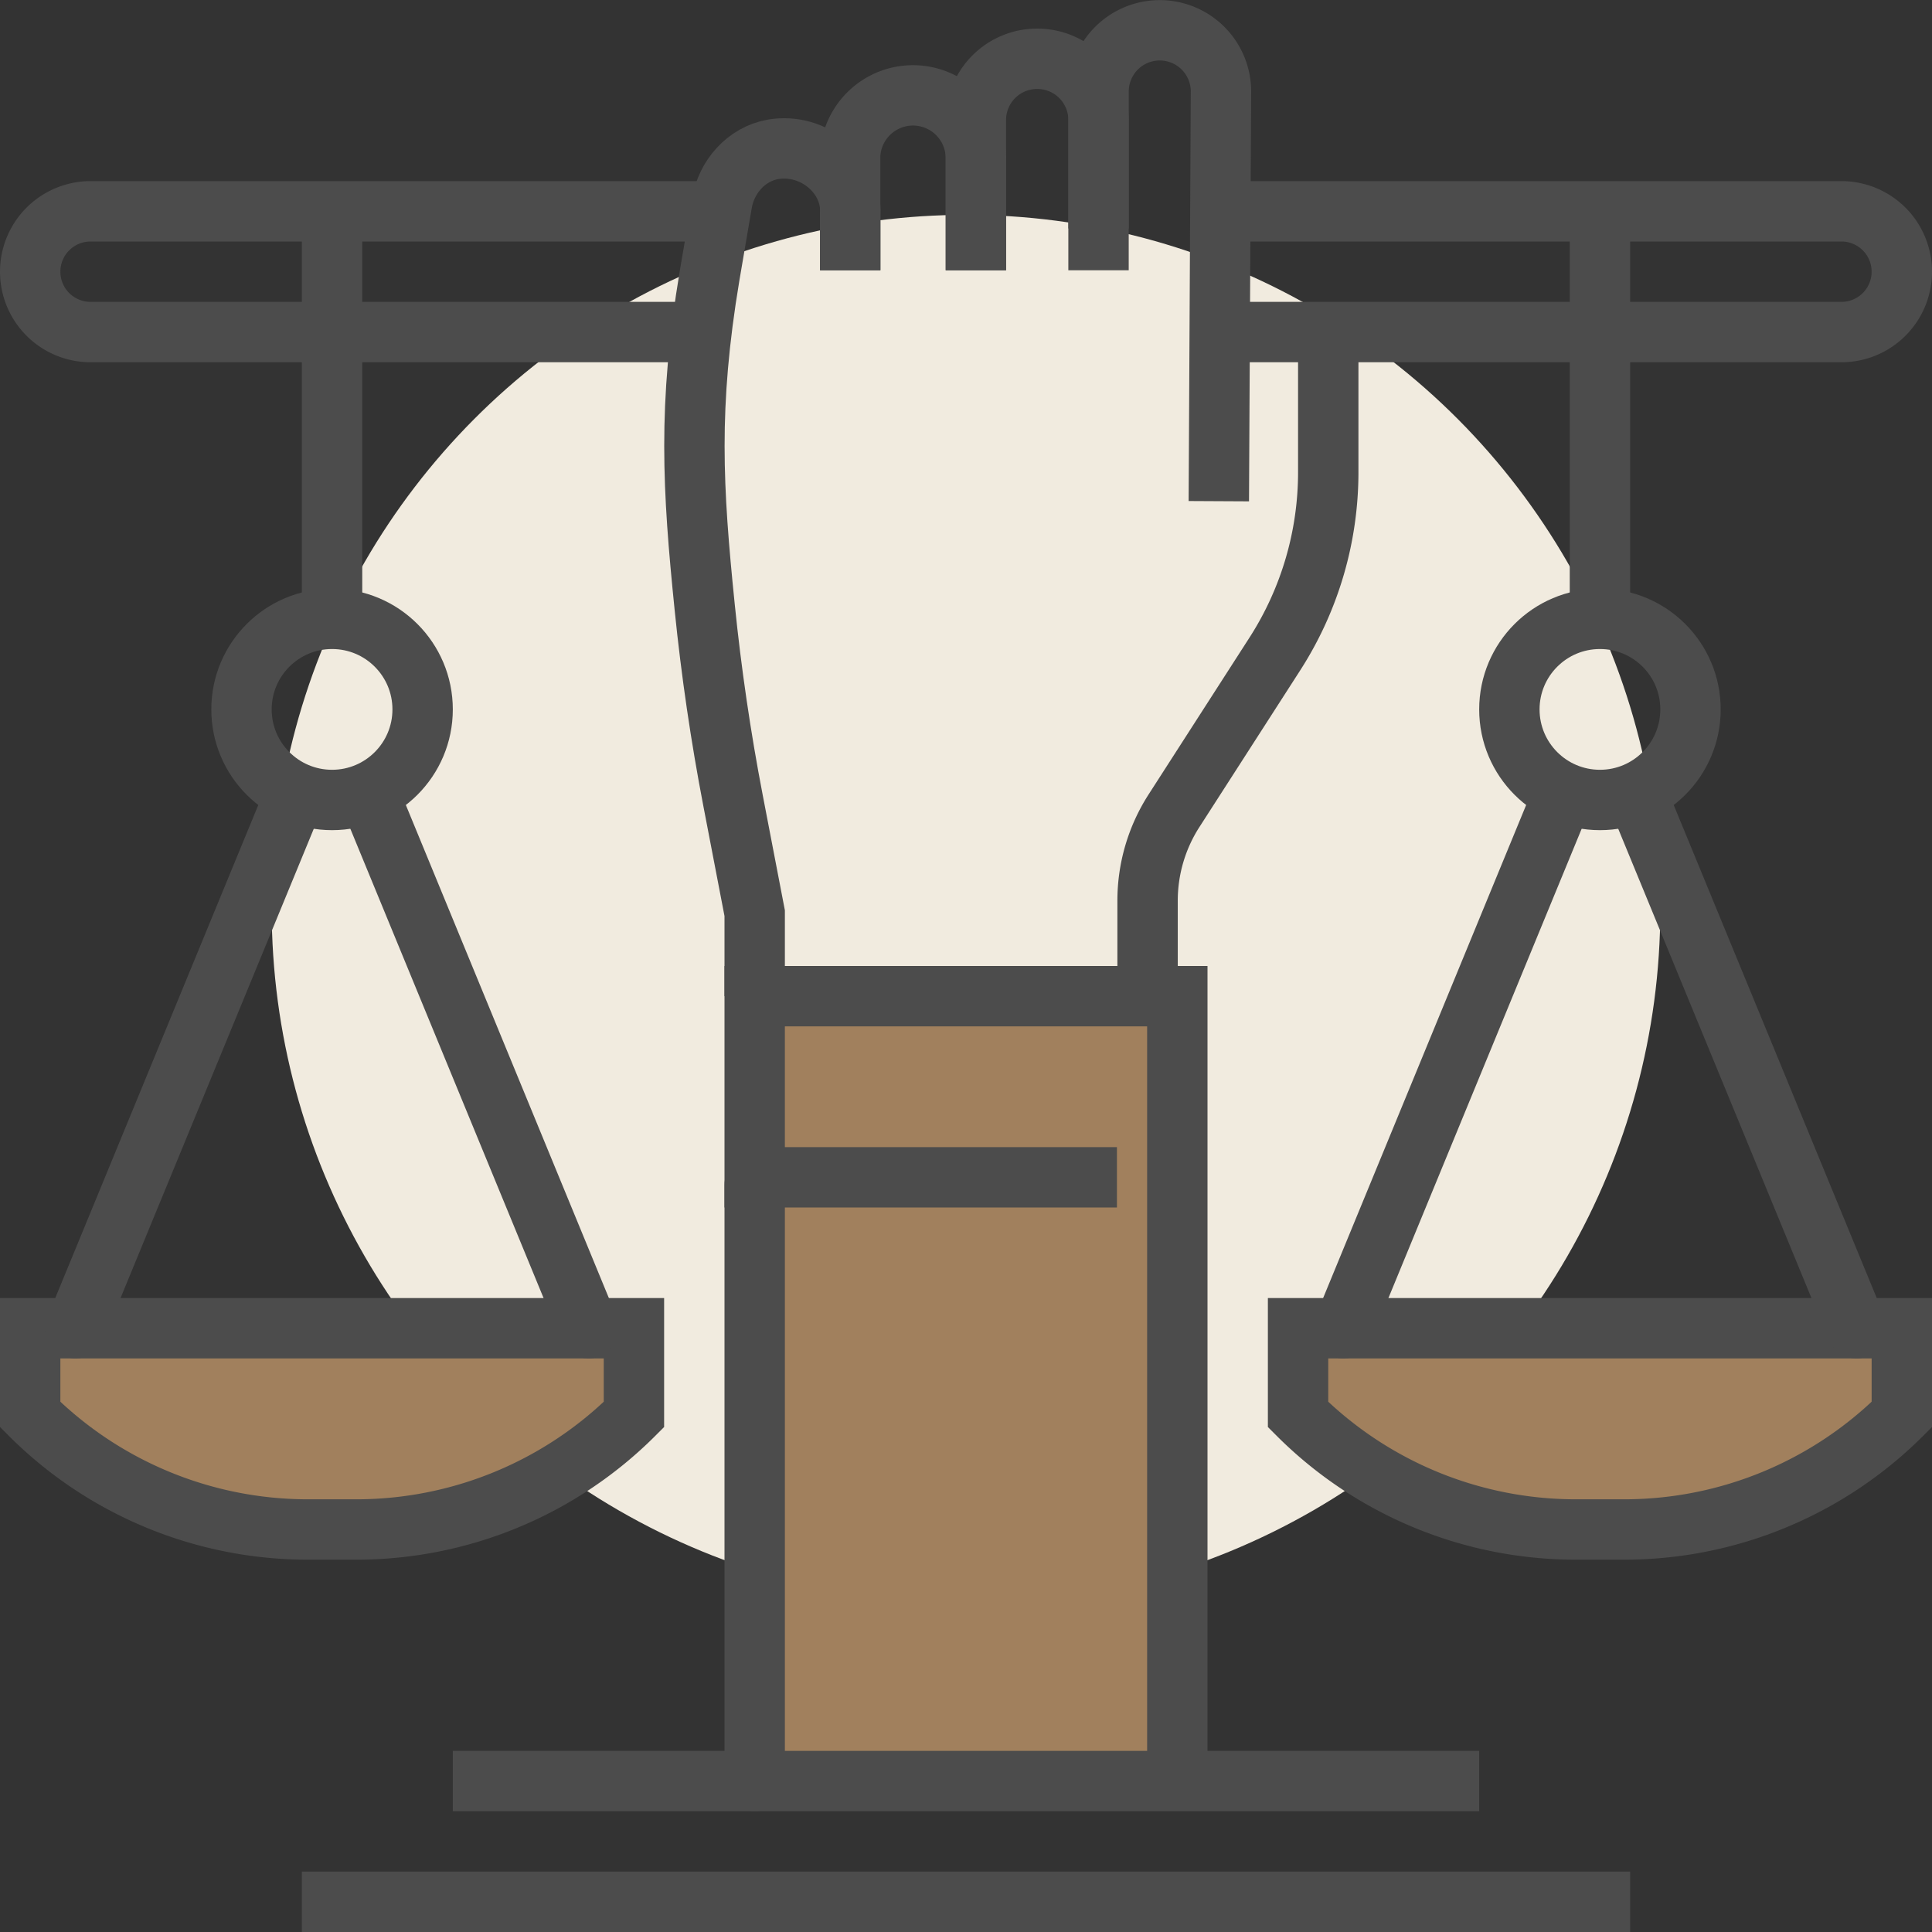
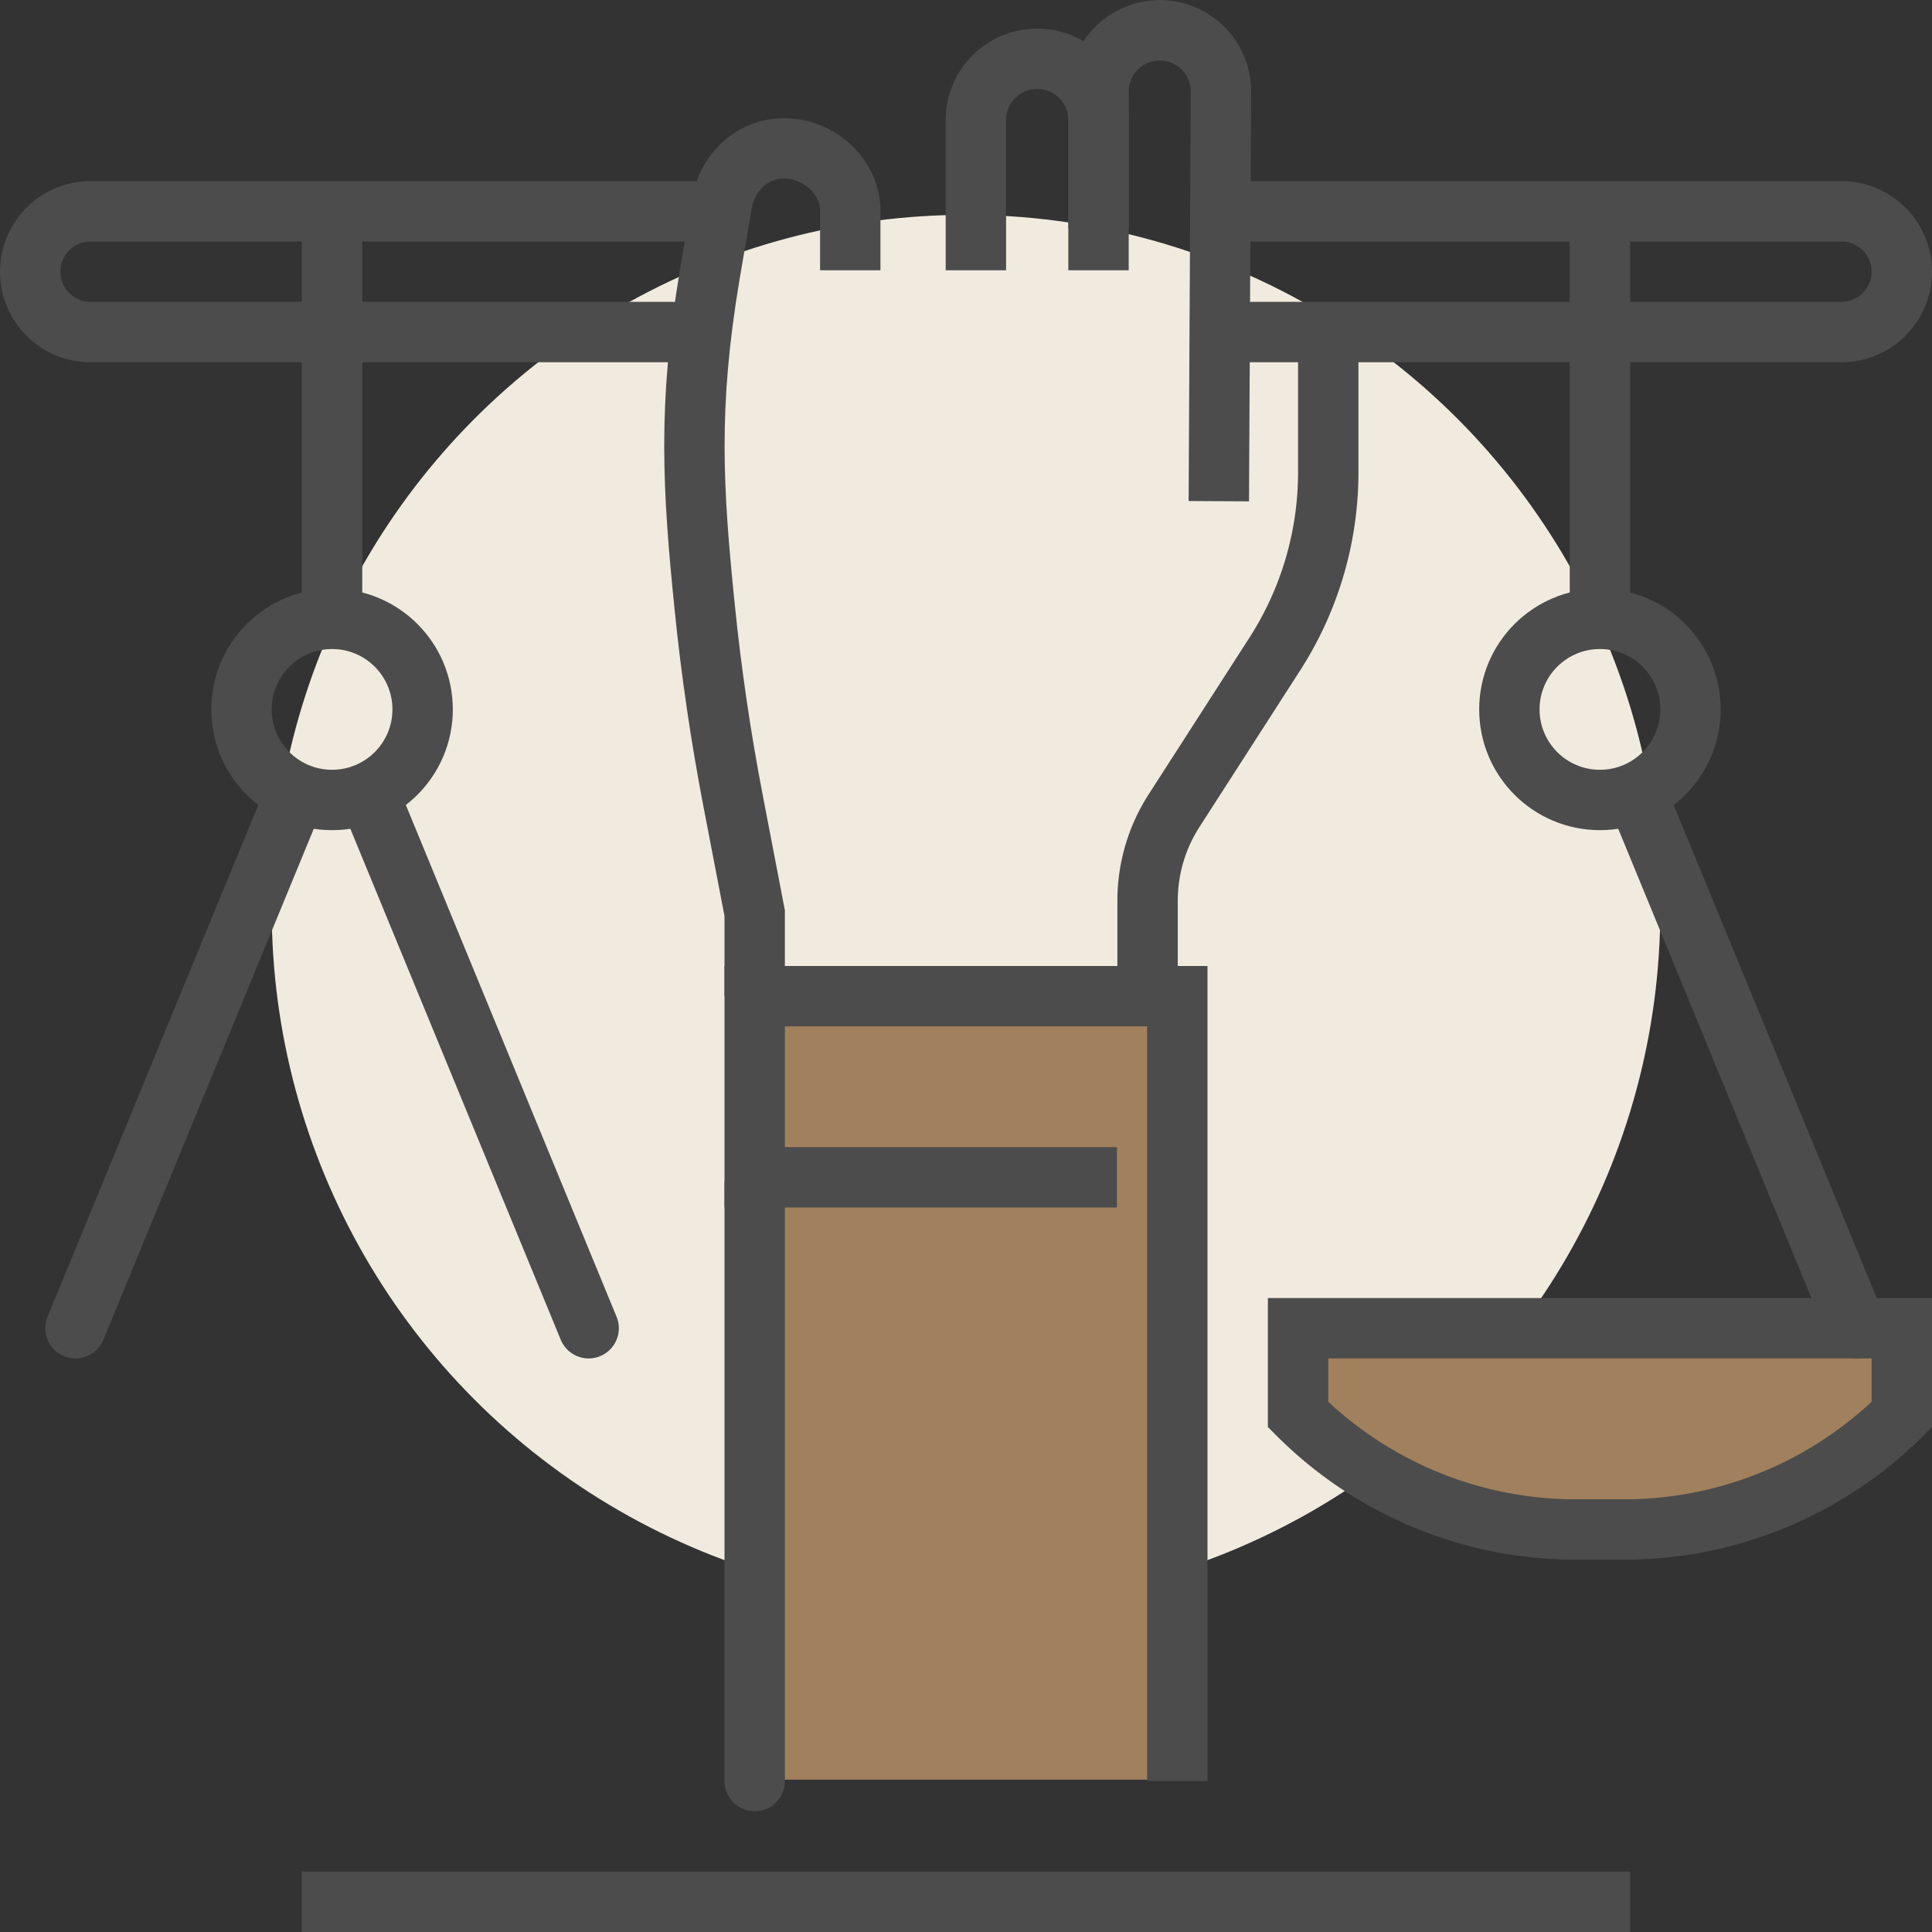
<svg xmlns="http://www.w3.org/2000/svg" viewBox="0 0 512 512">
  <rect x="0" y="0" width="512" height="512" fill="#333333" stroke="none" />
  <defs>
    <style>.cls-1{fill:#f1ebdf;}.cls-2{fill:#a1805d;}.cls-3,.cls-4{fill:none;stroke:#4c4c4c;stroke-miterlimit:10;stroke-width:16px;}.cls-4{stroke-linecap:round;}</style>
  </defs>
  <g id="Layer_2" data-name="Layer 2">
    <g id="industries1">
      <circle class="cls-1" cx="256" cy="240.94" r="184" />
-       <path class="cls-2" d="M2.71,348v24A109.24,109.24,0,0,0,80,404H93.45a109.26,109.26,0,0,0,77.26-32V348Z" />
      <path class="cls-2" d="M337.06,348v24a109.25,109.25,0,0,0,77.25,32H427.8a109.26,109.26,0,0,0,77.26-32V348Z" />
      <rect class="cls-2" x="200.57" y="262.7" width="114.35" height="208.94" />
      <polyline class="cls-3" points="312 472 312 264 200 264 200 312 296 312" />
      <line class="cls-4" x1="200" y1="314" x2="200" y2="472" />
      <path class="cls-3" d="M323,132.82l.57-108.54a16.22,16.22,0,1,0-32.44-.06V60.55" />
      <path class="cls-3" d="M304.12,264V238.67a44.08,44.08,0,0,1,7-23.81l26.75-41.59A89,89,0,0,0,352,125.13V86.69" />
      <path class="cls-3" d="M291.12,71.63V31.8A16.22,16.22,0,0,0,274.9,15.58h-.06A16.22,16.22,0,0,0,258.62,31.8V71.63" />
-       <path class="cls-3" d="M258.62,71.63V42a16.67,16.67,0,0,0-33.32-.87V71.63" />
      <path class="cls-3" d="M200,264V242l-5.71-29.7q-4.92-25.54-7.54-51.42c-3.19-31.38-4.5-53.13,1.3-87.84l3.27-19.17c1.17-7,6.43-13,13.47-14.28,10.83-1.88,21.08,6.72,20.54,17.17V71.63" />
      <path class="cls-3" d="M184,88H24a16,16,0,0,1,0-32H192" />
      <path class="cls-3" d="M320,88H488a16,16,0,0,0,0-32H320" />
      <circle class="cls-3" cx="424" cy="188" r="24" />
      <line class="cls-3" x1="424" y1="168" x2="424" y2="56" />
      <path class="cls-3" d="M344,352v22.86a104.06,104.06,0,0,0,73.58,30.47h12.84A104.06,104.06,0,0,0,504,374.86V352Z" />
      <line class="cls-4" x1="436" y1="216" x2="492" y2="352" />
-       <line class="cls-4" x1="356" y1="352" x2="412" y2="216" />
      <circle class="cls-3" cx="88" cy="188" r="24" />
      <line class="cls-3" x1="88" y1="168" x2="88" y2="56" />
-       <path class="cls-3" d="M8,352v22.86a104.06,104.06,0,0,0,73.58,30.47H94.42A104.06,104.06,0,0,0,168,374.86V352Z" />
      <line class="cls-4" x1="100" y1="216" x2="156" y2="352" />
      <line class="cls-4" x1="20" y1="352" x2="76" y2="216" />
      <line class="cls-3" x1="80" y1="504" x2="432" y2="504" />
-       <line class="cls-3" x1="392" y1="472" x2="120" y2="472" />
    </g>
  </g>
</svg>